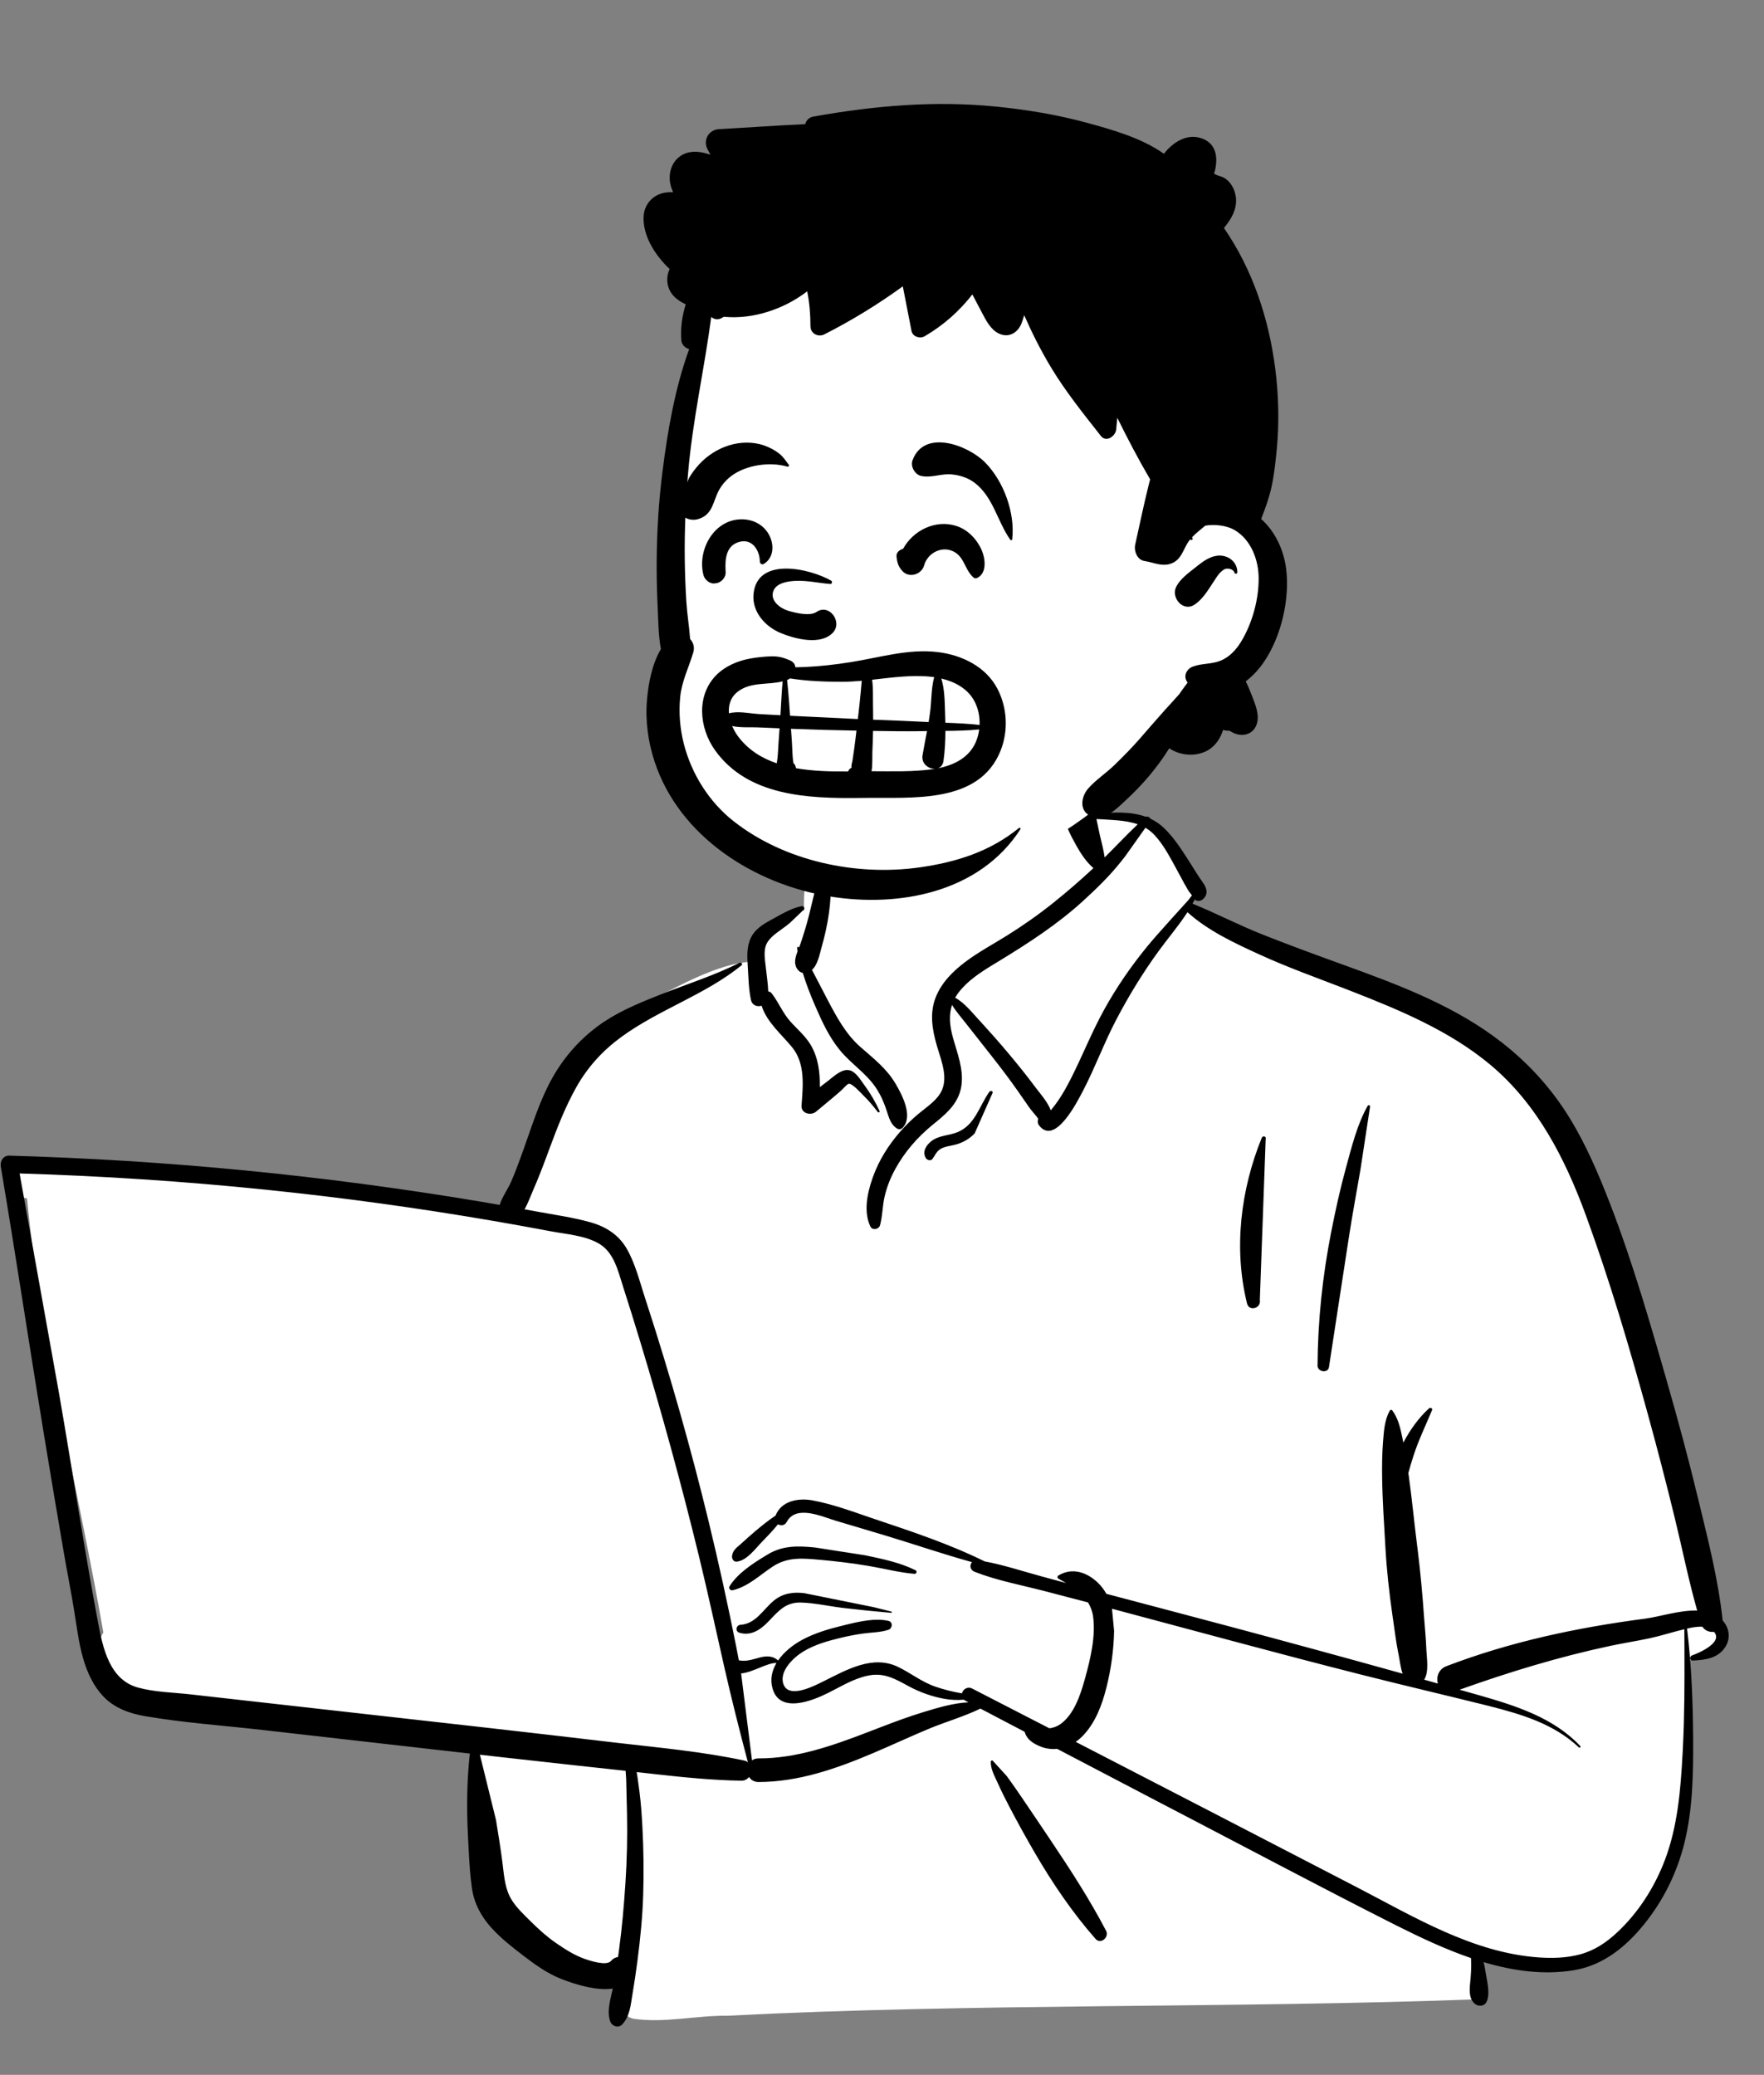
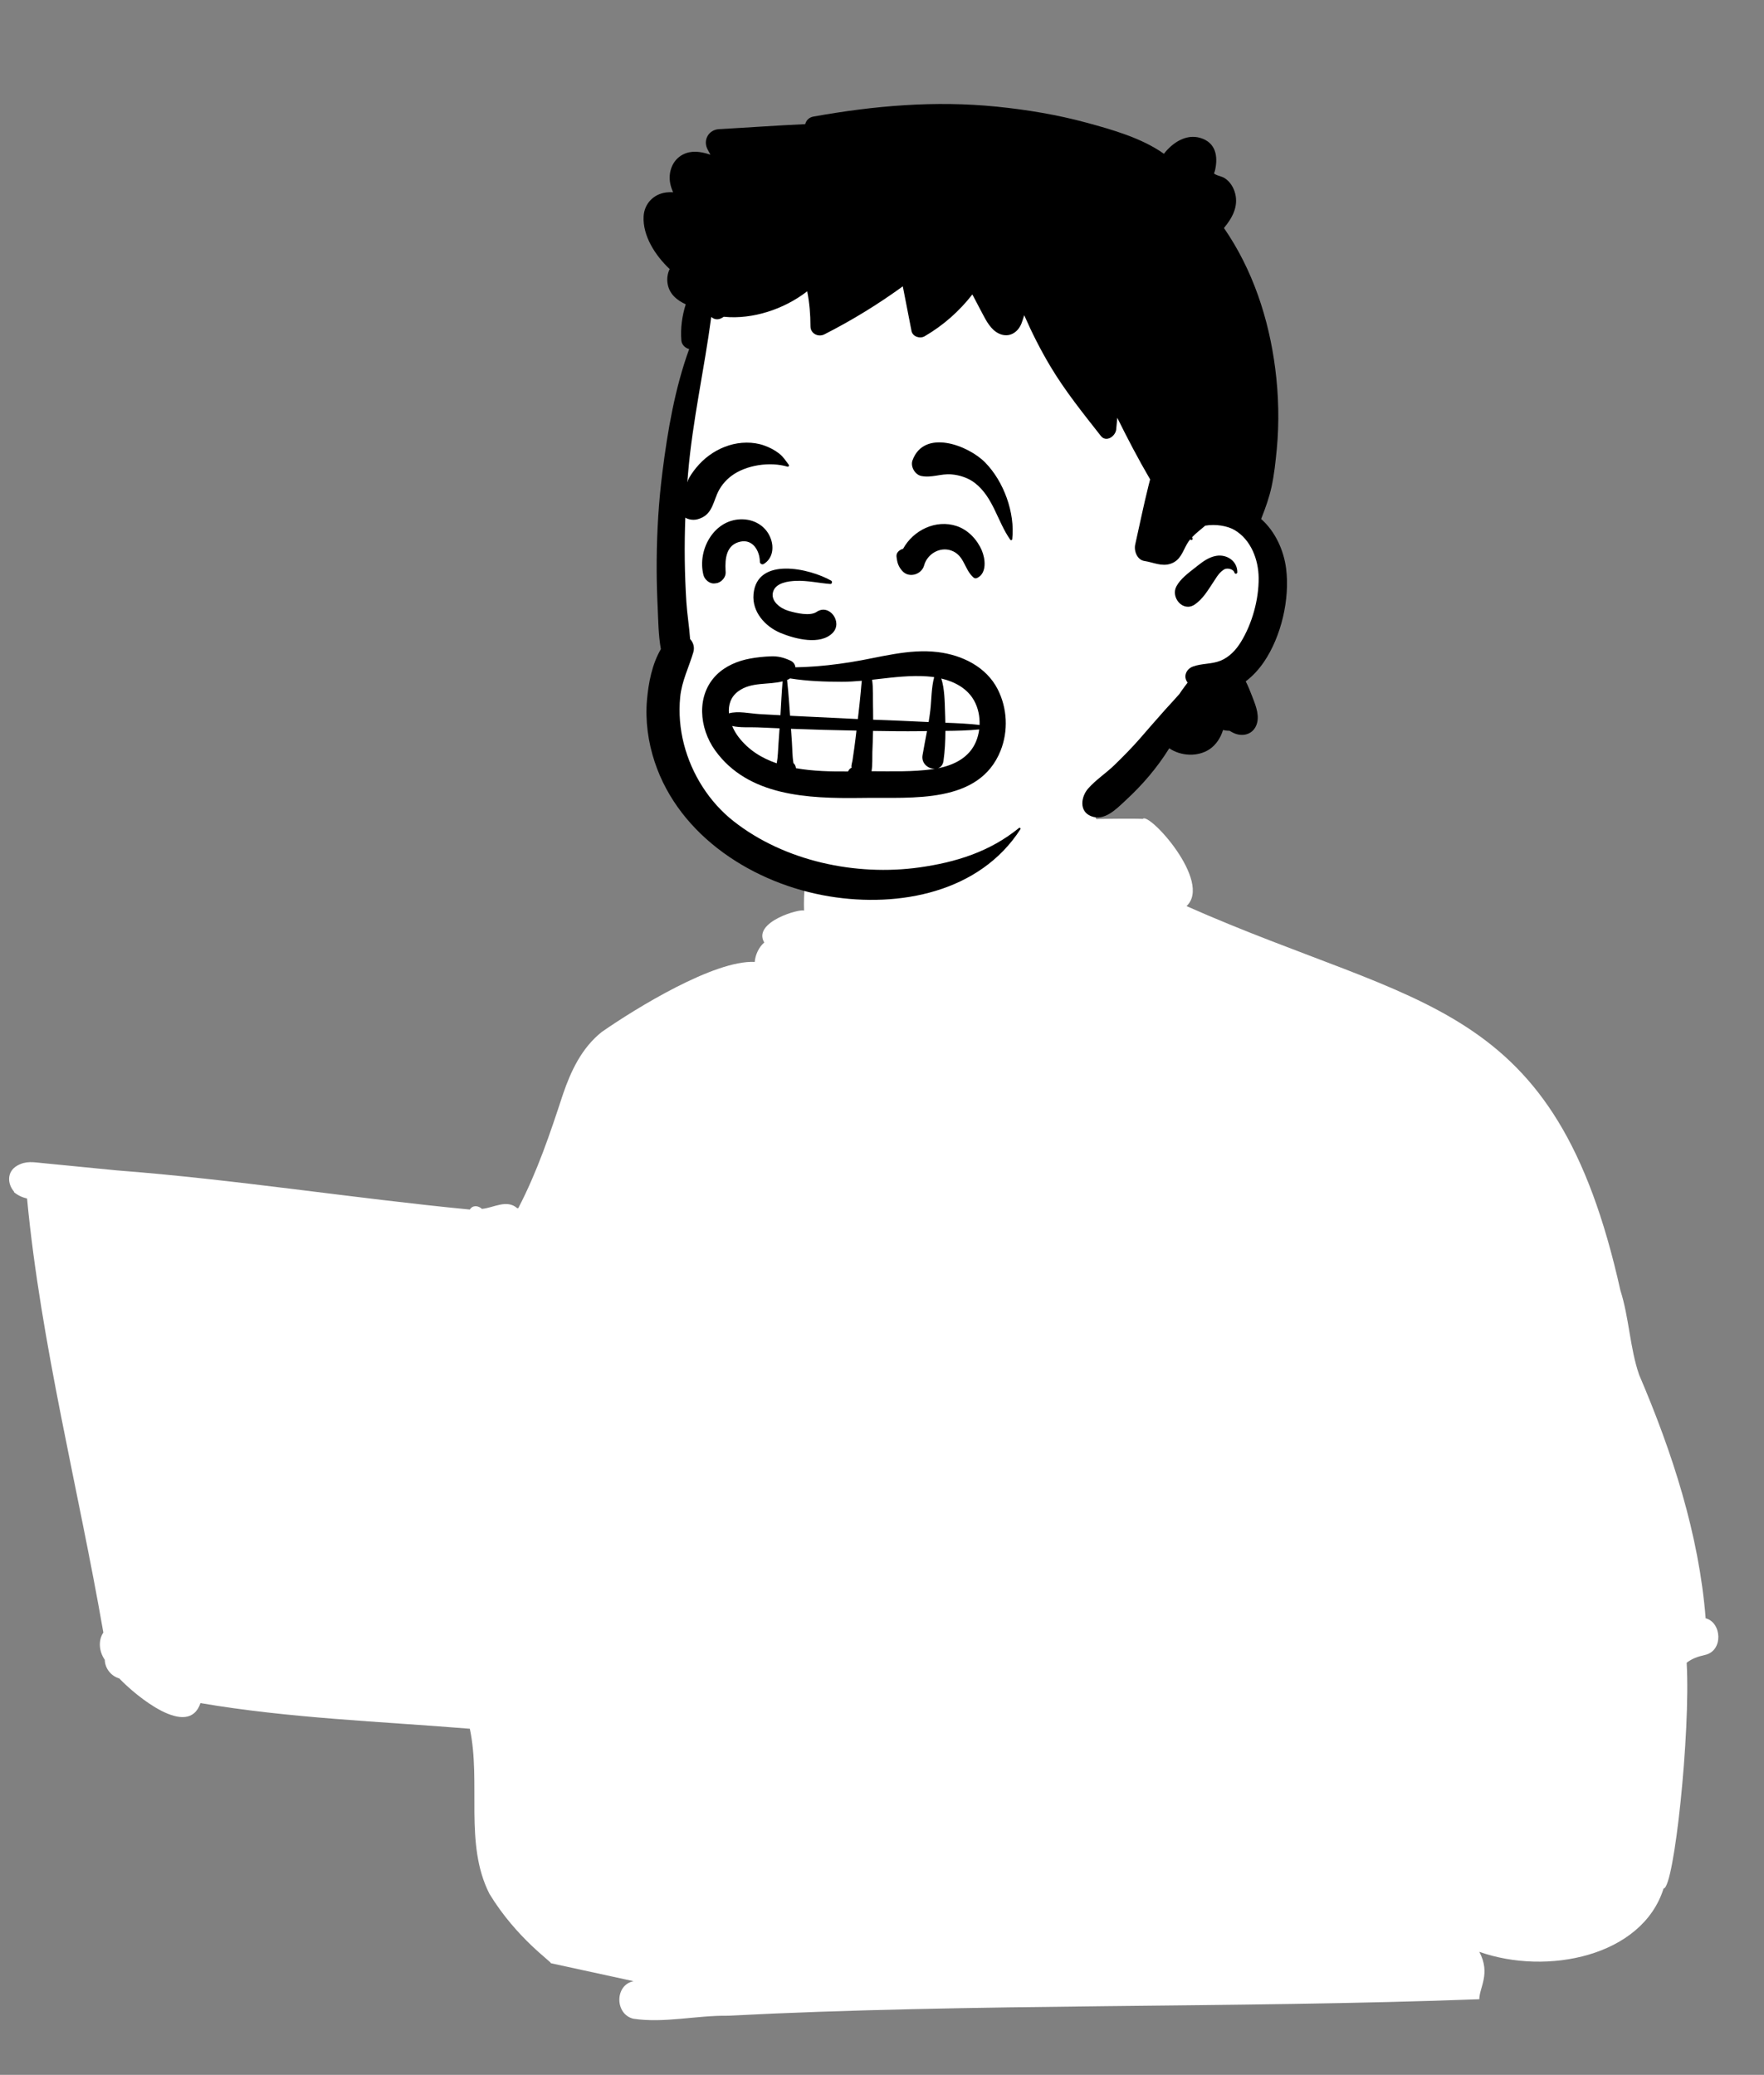
<svg xmlns="http://www.w3.org/2000/svg" width="216" height="254" viewBox="0 0 216 254" fill="none">
  <rect x="0" y="0" width="216" height="254" fill="#808080" stroke="none" />
  <path fill-rule="evenodd" clip-rule="evenodd" d="M5.252 142.387C8.269 142.684 11.286 142.98 14.302 143.276C28.751 144.38 43.193 146.686 57.531 148.071C57.888 147.489 58.586 147.585 59.011 147.989C60.441 147.864 62.045 146.77 63.341 147.908C63.383 147.902 63.425 147.895 63.467 147.891C65.775 143.46 67.37 138.735 68.918 134.003C69.906 131.093 71.235 128.277 73.692 126.324C77.884 123.413 87.49 117.509 92.413 117.757C92.495 116.875 92.906 115.966 93.58 115.379C92.093 112.843 98.039 111.189 98.458 111.483C98.189 103.01 102.173 95.652 110.958 93.965C118.827 92.324 130.021 92.049 134.253 100.276C134.719 100.224 139.475 100.199 139.935 100.251C140.65 99.344 148.507 107.934 145.287 110.924C174.077 123.665 190.447 122.145 198.415 157.962C199.493 161.327 199.571 165.009 200.709 168.299C204.756 177.752 208.039 187.819 208.855 198.106C210.829 198.612 211.055 202.092 208.77 202.596C207.897 202.788 207.167 203.051 206.53 203.55C207.028 211.98 204.99 231.237 203.706 231.177C201.088 239.513 189.408 241.866 181.14 238.937C182.565 241.619 181.14 243.306 181.14 244.739C151.388 245.865 118.857 245.217 89.113 246.761C85.308 246.707 81.306 247.696 77.553 247.127C75.265 246.578 75.261 242.978 77.582 242.533L67.439 240.329C67.666 240.243 63.258 237.31 59.926 231.829C56.825 225.698 58.936 218.297 57.531 211.628C46.556 210.73 35.401 210.346 24.547 208.487C23.067 212.916 16.66 207.619 14.624 205.488C14.627 205.484 14.629 205.481 14.632 205.478C13.646 205.208 12.856 204.284 12.829 203.19C12.138 202.202 11.993 200.81 12.656 199.855C9.618 182.32 4.987 164.416 3.313 146.716C2.722 146.585 2.164 146.325 1.692 145.925L1.73 145.887C0.93 144.994 0.774 143.453 2.109 142.695C3.185 142.082 4.084 142.272 5.252 142.387Z" fill="white" />
-   <path fill-rule="evenodd" clip-rule="evenodd" d="M133.707 98.366C132.81 96.112 129.78 96.988 130.118 99.356C130.32 100.774 131.097 102.272 131.794 103.515C132.362 104.526 133.01 105.514 133.888 106.272C132.324 107.731 130.702 109.137 129.038 110.472C127.222 111.928 125.313 113.271 123.339 114.505C121.609 115.587 119.8 116.546 118.169 117.78C116.652 118.928 115.271 120.309 114.568 122.111C113.819 124.03 114.144 126.012 114.696 127.93L114.759 128.147C115.322 130.047 116.298 132.337 114.945 134.127C114.257 135.038 113.256 135.684 112.392 136.412C111.623 137.06 110.902 137.764 110.241 138.521C108.799 140.17 107.626 142.025 106.886 144.092L106.82 144.28C106.186 146.11 105.722 148.353 106.579 150.149C106.825 150.664 107.618 150.497 107.756 149.996C108.068 148.859 108.051 147.669 108.312 146.517C108.584 145.319 109.036 144.181 109.627 143.105C110.769 141.023 112.316 139.245 114.145 137.741L114.692 137.296C116.118 136.125 117.428 134.883 117.718 132.945C118.027 130.872 117.197 128.897 116.663 126.935C116.291 125.568 116.17 124.257 116.572 123.021C117.063 123.823 117.733 124.585 118.263 125.264C119.319 126.617 120.384 127.961 121.447 129.308C122.537 130.69 123.6 132.093 124.612 133.532C125.065 134.176 125.513 134.824 125.959 135.473C126.295 135.96 126.763 136.447 127.129 136.944C127.04 137.21 127.047 137.516 127.208 137.734C129.148 140.357 131.909 134.884 132.629 133.502C134.095 130.686 135.186 127.694 136.658 124.879C138.182 121.961 139.918 119.12 141.852 116.456C143.022 114.844 144.334 113.331 145.404 111.668C147.926 113.956 151.245 115.489 154.293 116.88C157.642 118.408 161.122 119.656 164.555 120.981L165.57 121.375C171.486 123.685 177.547 126.223 182.465 130.326C188.244 135.147 191.663 141.867 194.208 148.826C197.138 156.838 199.561 165.065 201.821 173.287C202.977 177.494 204.074 181.72 205.106 185.96C206.015 189.695 206.768 193.467 207.82 197.163C205.686 197.088 203.253 197.914 201.431 198.153C193.128 199.24 184.937 200.973 177.099 203.974C176.131 204.344 175.85 205.312 176.061 206.096C175.503 205.938 174.945 205.778 174.387 205.621C174.998 204.684 174.706 203.007 174.658 201.968L174.655 201.896C174.606 200.511 174.456 199.125 174.358 197.743C174.173 195.107 173.931 192.491 173.61 189.871L173.528 189.216C173.165 186.365 172.896 183.498 172.499 180.652L172.452 180.326C172.642 179.598 172.864 178.879 173.096 178.163C173.716 176.255 174.591 174.46 175.358 172.613C175.448 172.395 175.138 172.27 174.994 172.401C173.695 173.569 172.664 175.052 171.835 176.602C171.821 176.529 171.808 176.456 171.793 176.382L171.699 175.917C171.466 174.781 171.182 173.587 170.486 172.666C170.412 172.568 170.265 172.548 170.195 172.666C169.528 173.794 169.454 175.222 169.351 176.506C169.235 177.958 169.221 179.428 169.241 180.884C169.281 183.73 169.482 186.583 169.641 189.424C169.798 192.216 170.106 194.972 170.502 197.736L170.578 198.254C170.772 199.57 170.93 200.902 171.186 202.209L171.258 202.564C171.395 203.212 171.479 204.126 171.751 204.885C164.75 202.931 157.738 201.022 150.713 199.147C145.636 197.792 140.553 196.456 135.473 195.112C135.205 194.629 134.871 194.178 134.454 193.774C133.082 192.444 131.263 191.851 129.594 192.875C129.459 192.958 129.447 193.171 129.594 193.251C129.914 193.426 130.234 193.605 130.549 193.792L127.498 192.966C125.218 192.347 122.91 191.575 120.576 191.144C116.278 189.022 111.654 187.486 107.126 185.968L106.593 185.787C104.274 184.996 101.876 184.111 99.48 183.673C97.726 183.352 95.668 183.739 94.963 185.536C94.07 186.125 93.23 186.817 92.419 187.497C91.833 187.988 91.271 188.511 90.7 189.02L90.595 189.113C90.128 189.518 89.758 189.789 89.643 190.435C89.584 190.768 89.796 191.219 90.207 191.174C91.464 191.04 92.486 189.582 93.339 188.711C93.998 188.038 94.662 187.343 95.263 186.603C95.613 186.794 96.094 186.76 96.317 186.337C97.474 184.146 100.643 185.664 102.396 186.184L104.908 186.928C106.164 187.3 107.42 187.674 108.673 188.055C112.118 189.101 115.545 190.273 119.021 191.234C118.71 191.576 118.753 192.184 119.344 192.415C122.064 193.483 125.049 194.035 127.876 194.768C129.66 195.231 131.444 195.697 133.227 196.166C133.532 196.661 133.752 197.222 133.845 197.874C134.185 200.273 133.529 203.041 132.89 205.361L132.793 205.707C132.268 207.573 131.495 209.859 129.886 211.037C129.493 211.325 128.993 211.524 128.489 211.57C125.34 209.948 122.191 208.327 119.039 206.708C118.456 206.408 117.916 206.814 117.785 207.297C116.674 207.114 115.566 206.827 114.556 206.484C112.86 205.908 111.535 204.809 109.945 204.048C106.867 202.578 103.725 204.384 100.969 205.757L100.334 206.07C99.099 206.669 96.528 207.822 95.936 206.181C95.362 204.594 97.175 202.899 98.346 202.184C99.742 201.333 101.367 200.877 102.944 200.498C103.844 200.281 104.756 200.104 105.673 199.975C106.714 199.828 107.788 199.85 108.79 199.513C109.287 199.345 109.364 198.555 108.79 198.424C107.248 198.073 105.408 198.456 103.799 198.847L102.958 199.054C101.337 199.452 99.7 199.952 98.223 200.746C97.15 201.323 96.016 202.2 95.276 203.274C94.633 202.676 93.833 202.697 93 202.918L92.547 203.044C91.8 203.251 91.195 203.394 90.468 203.25C90.371 202.721 90.272 202.192 90.167 201.663C89.131 196.46 87.995 191.278 86.742 186.124C84.579 177.232 82.078 168.439 79.257 159.736L78.974 158.866C78.324 156.875 77.8 154.706 76.751 152.877C75.759 151.148 74.17 150.152 72.282 149.624C70.139 149.026 67.888 148.713 65.702 148.308C65.215 148.218 64.726 148.133 64.238 148.044C64.65 147.299 64.958 146.454 65.235 145.805L65.284 145.692C65.88 144.334 66.415 142.95 66.931 141.56L67.318 140.514C68.251 137.997 69.214 135.521 70.526 133.167C71.907 130.689 73.739 128.663 76.022 126.986C80.678 123.567 86.29 121.824 90.806 118.17C90.991 118.02 90.754 117.764 90.566 117.859C87.517 119.392 84.225 120.434 81.054 121.682L80.428 121.929C77.921 122.923 75.375 124.005 73.206 125.615C70.787 127.409 68.881 129.638 67.449 132.289C66.038 134.902 65.135 137.826 64.14 140.617L63.873 141.36C63.472 142.475 63.057 143.587 62.582 144.672C62.204 145.533 61.5 146.517 61.18 147.501C60.304 147.349 59.429 147.197 58.552 147.05C39.566 143.879 20.368 142.016 1.127 141.471C0.375 141.449 -0.015 142.168 0.096 142.825C1.943 153.748 3.584 164.708 5.384 175.639C6.17 180.41 6.972 185.177 7.792 189.942C8.207 192.356 8.688 194.761 9.081 197.178C9.399 199.131 9.63 201.098 10.175 203.006C10.665 204.716 11.415 206.365 12.649 207.669C13.978 209.076 15.833 209.756 17.701 210.078C22.442 210.894 27.305 211.228 32.084 211.771L57.531 214.667C57.159 218.049 57.131 221.377 57.302 224.798L57.399 226.665C57.479 228.167 57.574 229.672 57.789 231.158C58.06 233.023 58.913 234.602 60.169 235.995C61.322 237.274 62.723 238.365 64.086 239.411C65.501 240.497 66.962 241.545 68.626 242.217L68.841 242.302C70.301 242.872 73.038 243.755 75.032 243.432C74.772 244.739 74.267 246.144 74.715 247.437C74.922 248.038 75.707 248.337 76.188 247.826C77.14 246.814 77.215 245.476 77.44 244.155C77.675 242.781 77.877 241.401 78.057 240.018C78.405 237.344 78.676 234.646 78.758 231.95C78.843 229.181 78.81 226.408 78.661 223.642C78.585 222.221 78.489 220.801 78.309 219.39C78.232 218.788 78.154 218.186 78.064 217.585C78.031 217.366 77.995 217.148 77.956 216.931L80.24 217.189C83.742 217.58 87.246 217.933 90.772 217.988C91.19 217.994 91.511 217.804 91.722 217.527C91.945 217.892 92.335 218.152 92.893 218.15C97.818 218.132 102.405 216.521 106.884 214.622C109.142 213.665 111.365 212.628 113.627 211.679C115.738 210.793 117.994 210.161 120.054 209.163L125.467 212.003C125.506 212.143 125.557 212.275 125.611 212.385C125.964 213.105 126.659 213.495 127.368 213.789C128.049 214.072 128.755 214.16 129.442 214.089C133.547 216.241 137.653 218.39 141.762 220.535L145.871 222.678C154.059 226.943 162.215 231.278 170.454 235.443L171.061 235.748C173.907 237.176 176.963 238.623 180.121 239.703C180.177 240.502 180.142 241.28 180.075 242.127L180.059 242.311C179.964 243.311 179.763 244.565 180.565 245.277C180.982 245.647 181.727 245.649 182.011 245.09C182.526 244.078 182.064 242.481 181.9 241.381C181.843 240.99 181.772 240.588 181.668 240.198C185.288 241.276 189.019 241.799 192.703 241.193C196.291 240.604 199.069 238.344 201.309 235.578C203.673 232.66 205.352 229.259 206.254 225.614C207.279 221.465 207.346 217.181 207.322 212.932C207.297 208.407 207.129 203.86 206.579 199.366C207.182 199.224 207.851 199.101 208.46 199.144C208.761 199.626 209.346 199.83 209.875 199.767C211.025 201.036 208.108 202.332 207.176 202.657C206.853 202.77 206.887 203.296 207.261 203.28L207.496 203.269C208.936 203.192 210.424 202.946 211.271 201.607C211.95 200.534 211.746 199.262 210.937 198.387C210.402 193.333 209.125 188.412 207.936 183.482C206.77 178.643 205.472 173.835 204.097 169.052L203.481 166.911C201.316 159.41 199.052 151.849 196.066 144.647C194.574 141.051 192.856 137.52 190.528 134.385C188.357 131.461 185.794 128.96 182.848 126.824C177.356 122.841 170.912 120.434 164.58 118.141L164.297 118.039C161.016 116.851 157.742 115.65 154.499 114.363C151.63 113.225 148.881 111.783 146.026 110.628C146.119 110.46 146.209 110.289 146.295 110.117L146.348 110.162C146.357 110.169 146.366 110.176 146.375 110.182C146.663 110.381 147.085 110.283 147.322 110.06C147.99 109.429 147.764 108.729 147.318 108.075L147.26 107.992C146.714 107.228 146.228 106.419 145.724 105.627L145.409 105.132C144.564 103.808 143.676 102.476 142.549 101.382C142.027 100.876 141.456 100.496 140.851 100.214C140.903 100.104 140.449 99.88 140.32 99.993C138.402 99.291 136.196 99.438 134.105 99.632M58.762 214.807L61.428 215.11C64.362 215.444 67.296 215.767 70.231 216.087L76.605 216.78C76.621 217.143 76.666 217.499 76.674 217.773C76.715 219.189 76.746 220.605 76.776 222.021C76.835 224.859 76.77 227.699 76.583 230.532C76.402 233.277 76.164 236.022 75.793 238.748L75.718 239.293L75.674 239.579C75.371 239.608 75.074 239.752 74.827 240.047C74.288 240.691 72.336 240.065 71.573 239.794C70.319 239.348 69.139 238.593 68.049 237.837C66.985 237.099 66.027 236.238 65.106 235.331L64.353 234.586C63.604 233.841 62.854 233.047 62.395 232.11C61.772 230.839 61.691 229.28 61.509 227.896C61.284 226.193 61.016 224.491 60.734 222.798M136.162 196.94L136.438 197.012C146.484 199.683 156.515 202.432 166.592 204.984C171.579 206.248 176.589 207.419 181.582 208.658L182.39 208.861C186.329 209.857 190.315 211.055 193.332 213.913C193.443 214.019 193.605 213.857 193.5 213.745C190.249 210.283 185.626 208.818 181.187 207.547C180.366 207.312 179.544 207.083 178.724 206.85C184.761 204.696 190.893 202.823 197.167 201.487C198.783 201.143 200.417 200.891 202.032 200.545C203.157 200.304 204.257 199.956 205.371 199.667L206.247 199.447L206.259 202.217C206.273 206.141 206.266 210.061 206.066 213.984L206.028 214.711C205.795 219.077 205.43 223.534 203.882 227.65C202.623 230.995 200.617 234.147 197.994 236.584C196.666 237.816 195.239 238.776 193.475 239.25C191.837 239.69 190.121 239.741 188.437 239.624C180.361 239.06 173.171 234.671 166.156 231.037C154.68 225.093 143.203 219.153 131.716 213.232C132.027 213.019 132.319 212.775 132.585 212.5C134.126 210.908 134.938 208.729 135.472 206.62C136.04 204.374 136.38 201.967 136.419 199.648M121.545 215.526C121.443 215.472 121.326 215.54 121.321 215.655C121.286 216.532 121.771 217.398 122.133 218.189L122.171 218.273C122.611 219.253 123.093 220.219 123.591 221.17C124.588 223.07 125.623 224.95 126.703 226.803C128.876 230.532 131.29 234.103 134.144 237.35C134.789 238.083 135.849 237.143 135.435 236.353C133.441 232.547 131.116 228.953 128.723 225.39C127.524 223.606 126.327 221.821 125.117 220.045C124.613 219.304 124.101 218.566 123.576 217.838L123.26 217.404M2.4 143.651C12.481 143.955 22.55 144.613 32.583 145.644C41.914 146.602 51.211 147.878 60.455 149.469C62.386 149.801 64.314 150.147 66.24 150.506L67.396 150.723C69.322 151.089 71.675 151.239 73.39 152.269C75.199 153.354 75.687 155.622 76.289 157.493C76.996 159.692 77.686 161.899 78.356 164.11C81.02 172.89 83.453 181.746 85.624 190.661C86.701 195.086 87.657 199.536 88.665 203.977C89.559 207.923 90.547 211.824 91.579 215.731C91.451 215.632 91.296 215.556 91.107 215.516C85.984 214.426 80.755 213.952 75.556 213.35L75.053 213.291C69.674 212.658 64.296 212.03 58.914 211.425L23.282 207.416C21.18 207.18 18.929 207.148 16.884 206.584C13.407 205.624 12.592 201.735 12.008 198.638L11.991 198.545C10.232 189.187 8.832 179.749 7.192 170.368M90.749 204.853C92.133 204.762 94.026 203.494 95.076 203.585C94.525 204.51 94.276 205.565 94.594 206.691C95.478 209.826 99.474 208.204 101.399 207.246C102.977 206.461 104.502 205.5 106.249 205.132C108.229 204.715 109.57 205.503 111.242 206.411C112.616 207.156 114.112 207.691 115.65 207.968C116.468 208.116 117.245 208.132 118.021 208.074C118.067 208.112 118.12 208.147 118.18 208.179L118.59 208.394C116.735 208.479 114.846 209.052 113.119 209.576C111.33 210.119 109.574 210.774 107.827 211.444L106.108 212.105C101.869 213.729 97.481 215.271 92.893 215.257C92.564 215.256 92.293 215.348 92.081 215.497M98.489 195.031C97.122 194.864 95.861 195.043 94.769 195.933C93.452 197.006 92.567 198.786 90.674 198.903C90.122 198.937 89.993 199.714 90.542 199.876C91.951 200.293 93.093 199.531 94.053 198.54L94.698 197.865C95.647 196.882 96.522 196.123 98.132 196.181C99.857 196.244 101.584 196.643 103.297 196.846C105.238 197.075 107.178 197.271 109.125 197.44C109.216 197.447 109.231 197.305 109.146 197.284L106.966 196.741M99.808 189.442L99.583 189.42C97.598 189.227 95.783 189.219 94.011 190.287L93.671 190.493C92.073 191.465 90.334 192.609 89.334 194.183C89.171 194.44 89.441 194.743 89.715 194.677C91.635 194.216 93.039 192.807 94.654 191.752C96.467 190.568 98.34 190.763 100.406 190.947C102.408 191.125 104.408 191.37 106.389 191.703C108.251 192.017 110.119 192.511 112 192.669L111.999 192.665C112.214 192.665 112.336 192.342 112.117 192.232C110.209 191.279 107.998 190.828 105.922 190.392M167.765 135.456C167.768 135.299 167.547 135.24 167.47 135.376C166.178 137.649 165.503 140.435 164.816 142.939C164.095 145.562 163.514 148.211 162.991 150.88C161.933 156.284 161.369 161.658 161.331 167.166C161.325 167.952 162.606 168.162 162.731 167.356C163.563 161.998 164.36 156.634 165.198 151.278C165.62 148.584 166.111 145.9 166.58 143.214M154.982 139.414C155.077 139.101 154.621 138.996 154.504 139.283C151.913 145.646 151.035 152.858 152.699 159.572C152.953 160.599 154.457 160.154 154.265 159.14M121.555 133.76C121.569 133.525 121.264 133.488 121.149 133.65C119.922 135.38 119.412 137.698 117.258 138.593C116.182 139.039 114.972 138.961 114.022 139.716C113.386 140.22 112.899 141.017 113.376 141.781C113.53 142.027 113.96 142.151 114.169 141.883C114.474 141.492 114.635 141.024 115.049 140.731C115.633 140.318 116.42 140.292 117.089 140.098C117.955 139.847 118.718 139.408 119.343 138.755M101.042 104.892C100.915 104.828 100.794 104.869 100.713 104.979C100.597 105.134 100.612 105.286 100.753 105.393C100.564 105.78 100.341 106.748 100.309 106.889C100.18 107.461 100.042 108.029 99.898 108.596C99.608 109.741 99.353 110.895 99.063 112.04C98.755 113.254 98.388 114.455 97.98 115.639C97.953 115.716 97.924 115.794 97.894 115.874L97.847 115.993L97.836 115.975C97.753 115.844 97.58 115.936 97.601 116.074C97.62 116.201 97.645 116.327 97.667 116.453L97.624 116.566C97.357 117.285 97.174 118.043 97.664 118.678C97.847 118.915 98.049 119.056 98.301 119.097C98.704 120.427 99.209 121.731 99.751 122.984L99.91 123.35C100.706 125.178 101.556 126.983 102.824 128.539C104.208 130.238 106.113 131.399 107.319 133.261C107.88 134.127 108.271 135.037 108.588 136.016L108.707 136.387C108.932 137.079 109.191 137.749 109.84 138.155C110.047 138.284 110.357 138.243 110.524 138.067C111.854 136.659 110.462 134.03 109.66 132.667C108.545 130.772 106.931 129.559 105.315 128.129C103.573 126.588 102.462 124.526 101.387 122.495C100.729 121.25 100.093 119.979 99.424 118.729C100.123 118.111 100.347 116.883 100.584 116.03L100.605 115.953C100.997 114.587 101.308 113.185 101.504 111.776C101.693 110.422 101.772 109.088 101.722 107.726L101.708 107.379M98.443 111.337C98.597 111.125 98.342 110.885 98.13 110.929C96.841 111.196 95.582 111.976 94.425 112.607L94.302 112.674C93.379 113.172 92.45 113.782 91.966 114.749C91.439 115.8 91.482 117.011 91.554 118.154L91.561 118.261C91.649 119.631 91.663 121.055 91.953 122.4C92.101 123.089 92.724 123.283 93.257 123.12C93.892 125.123 95.673 126.6 96.975 128.18C98.634 130.196 98.322 132.917 98.148 135.344C98.078 136.327 99.3 136.607 99.93 136.082L101.38 134.877C101.621 134.676 101.863 134.474 102.103 134.272C102.309 134.099 102.514 133.924 102.716 133.747L103.018 133.48C103.153 133.36 103.744 132.698 103.917 132.671C104.337 132.604 105.332 133.709 105.673 134.056L105.716 134.099C106.358 134.728 106.937 135.405 107.477 136.123C107.576 136.255 107.77 136.145 107.699 135.993C107.216 134.957 106.653 133.966 105.985 133.038L105.851 132.853C105.406 132.254 104.81 131.197 104.026 131.02C103.068 130.804 102.112 131.765 101.415 132.298L101.371 132.331C101.04 132.58 100.712 132.833 100.385 133.088C100.419 131.281 100.191 129.455 99.258 127.897C98.6 126.799 97.615 125.986 96.772 125.042C95.833 123.991 95.343 122.699 94.493 121.604C94.384 121.463 94.233 121.388 94.07 121.364C94.037 120.484 93.908 119.595 93.808 118.724L93.778 118.464C93.677 117.518 93.438 116.363 93.901 115.477C94.338 114.64 95.341 114.05 96.084 113.482L96.691 113.011M140.255 101.336C140.643 101.561 141.006 101.84 141.335 102.189C142.37 103.288 143.11 104.655 143.831 105.97C144.219 106.679 144.593 107.395 144.984 108.102C145.154 108.409 145.329 108.714 145.506 109.017C145.587 109.157 145.83 109.435 145.951 109.607C145.817 109.794 145.679 109.979 145.537 110.162C145.484 110.231 141.769 114.279 140.475 115.863C138.492 118.29 136.72 120.853 135.205 123.596C133.721 126.282 132.592 129.127 131.218 131.865C130.53 133.236 129.762 134.598 128.782 135.784C128.745 135.83 128.705 135.874 128.666 135.92C128.292 134.91 127.335 133.828 126.864 133.207L126.82 133.149C125.754 131.71 124.627 130.315 123.476 128.944C122.425 127.691 121.347 126.466 120.243 125.261L119.828 124.81C119.058 123.979 118.081 122.735 116.955 122.141C117.076 121.926 117.216 121.713 117.376 121.503C118.431 120.124 119.923 119.123 121.394 118.22L122.349 117.639C125.946 115.446 129.487 113.151 132.611 110.302C134.263 108.794 135.892 107.214 137.281 105.456L137.772 104.834M134.253 100.25C135.937 100.392 137.757 100.358 139.313 100.907C137.929 102.216 136.614 103.629 135.262 104.96C135.142 104.06 134.896 103.171 134.688 102.293" fill="black" />
  <path fill-rule="evenodd" clip-rule="evenodd" d="M117.023 17.012C105.028 17.012 92.62 26.314 88.223 32.249C84.526 37.24 82.535 59.807 82.535 75.058C82.535 78.248 80.776 84.26 81.289 87.311C83.171 98.492 91.368 107.868 107.593 107.868C123.818 107.868 135.452 101.434 147.511 84.16C153.363 84.16 156.198 79.671 156.24 72.587C156.281 65.503 150.592 62.925 150.592 62.925C150.592 62.925 152.62 34.968 147.511 27.69C142.402 20.411 129.019 17.012 117.023 17.012Z" fill="white" />
  <path fill-rule="evenodd" clip-rule="evenodd" d="M122.07 13.059C114.496 12.292 107.074 12.936 99.61 14.27C99.04 14.373 98.716 14.748 98.596 15.198C95.08 15.358 91.561 15.617 88.05 15.809C86.775 15.879 86.053 17.138 86.634 18.275C86.75 18.501 86.871 18.721 86.993 18.941L86.839 18.89C85.783 18.551 84.642 18.384 83.613 18.922C82.303 19.607 81.79 21.118 82.079 22.508C82.153 22.863 82.278 23.204 82.419 23.536C82.132 23.517 81.842 23.523 81.555 23.561C80.025 23.764 78.889 24.937 78.809 26.499C78.69 28.857 80.209 31.25 81.999 32.938C81.739 33.474 81.64 34.103 81.748 34.742C81.963 36.003 82.892 36.759 83.969 37.252C83.52 38.679 83.308 40.17 83.433 41.695C83.475 42.204 83.92 42.624 84.389 42.727C82.639 47.549 81.753 52.726 81.116 57.77C80.661 61.359 80.438 64.969 80.41 68.585C80.397 70.217 80.424 71.852 80.492 73.485L80.52 74.097C80.604 75.862 80.609 77.715 80.925 79.461C79.844 81.302 79.409 83.587 79.225 85.649C78.997 88.202 79.358 90.836 80.163 93.264C83.201 102.441 92.37 108.232 101.579 109.737C110.104 111.13 119.968 109.255 124.949 101.509C125.028 101.386 124.861 101.285 124.764 101.366C121.199 104.265 117.065 105.558 112.573 106.188C104.807 107.275 96.078 105.432 89.846 100.545C86.854 98.2 84.697 94.784 83.748 91.109C83.264 89.23 83.097 87.27 83.288 85.337C83.482 83.375 84.35 81.701 84.897 79.848C85.081 79.222 84.887 78.641 84.504 78.227C84.397 76.722 84.143 75.204 84.046 73.704C83.938 71.998 83.873 70.293 83.85 68.585C83.805 65.043 83.953 61.494 84.251 57.967C84.796 51.508 86.243 45.206 87.092 38.801C87.407 39.084 87.858 39.199 88.33 38.953L88.379 38.926L88.637 38.778C88.652 38.778 88.668 38.781 88.683 38.782C90.447 38.954 92.277 38.709 93.967 38.182C95.736 37.633 97.377 36.787 98.843 35.661C99.122 37.075 99.238 38.503 99.24 39.945C99.242 40.845 100.195 41.312 100.952 40.928C104.304 39.224 107.507 37.261 110.547 35.054C110.902 36.874 111.257 38.694 111.614 40.515C111.752 41.217 112.645 41.501 113.218 41.167C115.495 39.841 117.462 38.106 119.064 36.043C119.383 36.655 119.704 37.267 120.027 37.877L120.513 38.791C120.992 39.689 121.635 40.683 122.685 40.97C123.796 41.274 124.724 40.554 125.097 39.547C125.211 39.235 125.317 38.913 125.414 38.59C126.361 40.752 127.43 42.866 128.638 44.882C130.451 47.906 132.627 50.601 134.797 53.365C135.456 54.205 136.584 53.404 136.675 52.588C136.728 52.108 136.772 51.626 136.81 51.146C138.074 53.699 139.394 56.227 140.831 58.682L140.625 59.489C140.032 61.872 139.54 64.273 139.004 66.669C138.831 67.442 139.242 68.548 140.145 68.679C141.224 68.837 142.244 69.388 143.349 69.009C144.554 68.595 144.792 67.553 145.361 66.566C145.475 66.369 145.607 66.188 145.749 66.016L145.785 66.064C145.873 66.18 146.085 66.053 146.032 65.92L145.97 65.766C146.459 65.247 147.043 64.814 147.581 64.349C148.859 64.133 150.296 64.369 151.176 64.889C153.181 66.072 154.102 68.511 154.121 70.754C154.145 73.379 153.331 76.329 151.958 78.573C151.354 79.561 150.526 80.452 149.431 80.89C148.345 81.325 147.168 81.19 146.064 81.6C145.333 81.873 144.883 82.684 145.324 83.419C145.354 83.471 145.387 83.517 145.419 83.566L145.091 84.002C144.865 84.304 144.629 84.628 144.409 84.965C143.847 85.612 143.256 86.235 142.683 86.871C141.625 88.044 140.598 89.249 139.557 90.439C138.574 91.561 137.535 92.615 136.464 93.653C135.452 94.636 134.188 95.462 133.259 96.511C132.355 97.534 132.109 99.319 133.597 99.911C135.242 100.568 136.699 99.029 137.807 98.004L137.854 97.96C139.884 96.091 141.718 93.955 143.174 91.603C144.617 92.585 146.703 92.679 148.14 91.697C148.896 91.18 149.476 90.311 149.758 89.367C150.023 89.426 150.289 89.461 150.548 89.457C150.681 89.534 150.815 89.61 150.95 89.68C152.022 90.238 153.337 89.989 153.828 88.803C154.274 87.726 153.814 86.504 153.412 85.466L153.329 85.252C153.101 84.66 152.849 84.016 152.537 83.409C153.407 82.754 154.151 81.94 154.78 81.015C156.895 77.897 157.952 73.338 157.485 69.619C157.204 67.374 156.15 65.049 154.424 63.536L154.487 63.371C154.971 62.143 155.41 60.911 155.695 59.613C156.029 58.096 156.192 56.523 156.34 54.978C156.652 51.715 156.568 48.378 156.152 45.127C155.37 39.009 153.388 33.002 149.871 27.911C150.868 26.716 151.658 25.311 151.246 23.694C151.058 22.952 150.629 22.249 149.983 21.824C149.626 21.589 149.201 21.553 148.844 21.359L148.736 21.3C148.58 21.208 148.7 21.218 148.793 20.792C149.163 19.093 148.857 17.451 146.987 16.887C145.227 16.356 143.562 17.483 142.521 18.825C139.795 16.891 136.204 15.879 133.045 15.018C129.454 14.044 125.769 13.435 122.07 13.059ZM151.508 70.06C151.521 68.675 150.209 67.821 148.918 68.048C148.051 68.199 147.328 68.716 146.649 69.251L146.318 69.513C145.491 70.163 144.541 70.863 144.048 71.782C143.326 73.139 144.853 74.965 146.279 74.014C147.257 73.358 147.884 72.307 148.526 71.331L148.592 71.231C148.884 70.793 149.14 70.328 149.539 69.977L149.625 69.902C149.757 69.79 149.898 69.687 150.067 69.639C150.394 69.545 151 69.677 151.145 70.066L151.157 70.106C151.21 70.303 151.506 70.26 151.508 70.06Z" fill="black" />
  <path fill-rule="evenodd" clip-rule="evenodd" d="M114.844 79.829C111.222 79.389 107.712 80.498 104.172 81.058C102.302 81.353 100.431 81.573 98.539 81.655C98.159 81.671 97.778 81.681 97.397 81.689C97.362 81.354 97.174 81.046 96.768 80.861C95.934 80.484 95.268 80.313 94.353 80.35C93.516 80.383 92.675 80.469 91.851 80.62C90.354 80.894 88.85 81.517 87.754 82.6C85.22 85.105 85.606 89.129 87.564 91.858C91.61 97.496 98.995 97.758 105.32 97.684L105.904 97.677C111.663 97.594 119.902 98.453 122.519 91.898C123.481 89.488 123.347 86.694 122.169 84.382C120.764 81.625 117.806 80.189 114.844 79.829ZM96.855 89.217L96.907 89.219C99.562 89.321 102.217 89.393 104.873 89.44C104.794 90.123 104.713 90.805 104.62 91.486C104.547 92.022 104.469 92.558 104.388 93.092C104.354 93.319 104.228 93.67 104.263 93.894L104.276 93.983C104.14 94.045 104.016 94.144 103.924 94.288C103.892 94.338 103.869 94.389 103.845 94.439C101.783 94.455 99.563 94.415 97.46 94.04L97.456 93.994C97.418 93.725 97.306 93.545 97.158 93.421C97.01 92.564 97.024 91.651 96.966 90.8C96.931 90.272 96.892 89.745 96.855 89.217ZM106.903 89.476C108.816 89.509 110.731 89.534 112.644 89.511L113.513 89.497C113.33 90.482 113.13 91.463 112.964 92.454C112.791 93.487 113.7 94.143 114.486 94.117C114.398 94.131 114.31 94.146 114.222 94.159C111.764 94.506 109.212 94.414 106.719 94.412C106.853 93.628 106.798 92.744 106.818 92.09L106.822 91.989C106.86 91.151 106.887 90.314 106.903 89.476ZM119.902 89.295C119.835 89.807 119.706 90.308 119.513 90.775C118.696 92.745 116.823 93.665 114.841 94.052C115.185 93.933 115.458 93.648 115.527 93.159C115.699 91.944 115.761 90.708 115.765 89.474C117.147 89.462 118.537 89.432 119.902 89.295ZM89.654 88.875C90.637 89.107 91.779 89.001 92.744 89.044C93.648 89.085 94.552 89.121 95.456 89.158C95.413 89.775 95.372 90.392 95.327 91.009C95.268 91.806 95.263 92.649 95.11 93.443C93.291 92.822 91.662 91.826 90.439 90.233C90.134 89.837 89.861 89.371 89.654 88.875ZM115.26 83.062C116.897 83.45 118.446 84.269 119.278 85.767C119.772 86.656 119.99 87.71 119.948 88.749C118.565 88.587 117.158 88.526 115.757 88.476C115.752 88.224 115.747 87.972 115.739 87.72L115.717 87.076C115.679 85.846 115.66 84.302 115.26 83.062ZM106.788 83.212L107.509 83.13C109.51 82.902 111.511 82.663 113.512 82.8C113.802 82.82 114.096 82.852 114.39 82.895C114.037 84.172 114.066 85.672 113.919 86.936C113.861 87.425 113.789 87.909 113.709 88.392L113.362 88.376C111.215 88.26 109.065 88.188 106.916 88.103C106.916 87.699 106.914 87.295 106.907 86.891L106.899 86.487C106.875 85.455 106.942 84.292 106.788 83.212ZM96.738 83.049C98.834 83.387 101 83.459 103.059 83.461C103.882 83.463 104.704 83.412 105.525 83.339C105.472 83.777 105.444 84.219 105.403 84.651C105.322 85.523 105.23 86.394 105.129 87.263L105.039 88.025C102.397 87.905 99.756 87.775 97.115 87.641L96.742 87.621L96.638 86.158C96.566 85.183 96.488 84.208 96.378 83.237L96.461 83.207C96.558 83.167 96.65 83.112 96.738 83.049ZM95.828 83.41C95.712 84.79 95.648 86.174 95.564 87.556L93.822 87.463C93.532 87.447 93.242 87.431 92.952 87.414C91.824 87.349 90.374 87.007 89.258 87.326C89.173 86.312 89.463 85.323 90.378 84.642C91.985 83.445 94.031 83.871 95.828 83.41ZM101.776 71.083C99.183 69.597 92.678 68.079 92.266 72.747C92.077 74.895 93.673 76.675 95.537 77.469L95.607 77.498C97.355 78.217 100.454 79.029 101.967 77.47C103.226 76.172 101.556 73.846 99.991 74.909C99.187 75.455 97.495 75.052 96.597 74.793L96.541 74.776C95.573 74.491 94.282 73.58 94.683 72.388C95.037 71.333 96.544 71.14 97.489 71.106C98.898 71.055 100.269 71.382 101.666 71.489C101.887 71.506 101.955 71.186 101.776 71.083ZM91.037 63.577C87.518 63.412 85.329 67.256 86.139 70.405C86.278 70.949 86.886 71.482 87.473 71.421L87.62 71.407C87.695 71.4 87.771 71.391 87.84 71.371C88.397 71.217 88.896 70.638 88.856 70.037L88.845 69.862C88.763 68.374 88.924 66.66 90.692 66.3C92.19 65.994 93.027 67.438 93.045 68.766C93.048 69.002 93.313 69.167 93.522 69.04C94.605 68.38 94.793 67.068 94.379 65.938C93.855 64.506 92.542 63.648 91.037 63.577ZM117.15 64.401C114.589 63.547 111.826 64.912 110.586 67.177C110.151 67.303 109.717 67.638 109.777 68.152C109.865 68.891 109.996 69.357 110.508 69.917C111.309 70.793 112.809 70.345 113.142 69.266L113.156 69.218C113.535 67.823 115.069 66.903 116.467 67.391C118.1 67.961 118.053 69.687 119.198 70.692C119.333 70.81 119.494 70.829 119.656 70.751C120.873 70.162 120.654 68.392 120.22 67.379C119.651 66.049 118.545 64.867 117.15 64.401ZM120.637 56.622C118.562 54.504 113.151 52.454 111.732 56.365C111.461 57.11 112.037 58.115 112.813 58.269C114.082 58.522 115.209 57.971 116.47 58.07C117.491 58.15 118.556 58.492 119.372 59.124C121.633 60.877 122.131 63.841 123.706 66.072C123.783 66.18 123.932 66.135 123.946 66.007C124.305 62.759 122.91 58.941 120.637 56.622ZM93.575 54.537C92.198 54.05 90.639 54.092 89.255 54.523C87.86 54.958 86.58 55.784 85.594 56.863C85.147 57.353 84.733 57.894 84.4 58.469C84.224 58.774 84.038 59.404 83.838 59.779C82.753 60.406 82.29 61.834 83.261 62.849L83.305 62.894L83.434 63.023C83.957 63.54 84.744 63.764 85.456 63.557C87.051 63.096 87.245 61.839 87.797 60.506C88.161 59.625 88.786 58.845 89.543 58.273C91.334 56.92 94.269 56.489 96.424 57.127C96.539 57.161 96.673 57.014 96.592 56.908C96.183 56.379 95.948 55.945 95.401 55.518C94.846 55.085 94.24 54.772 93.575 54.537Z" fill="black" />
</svg>